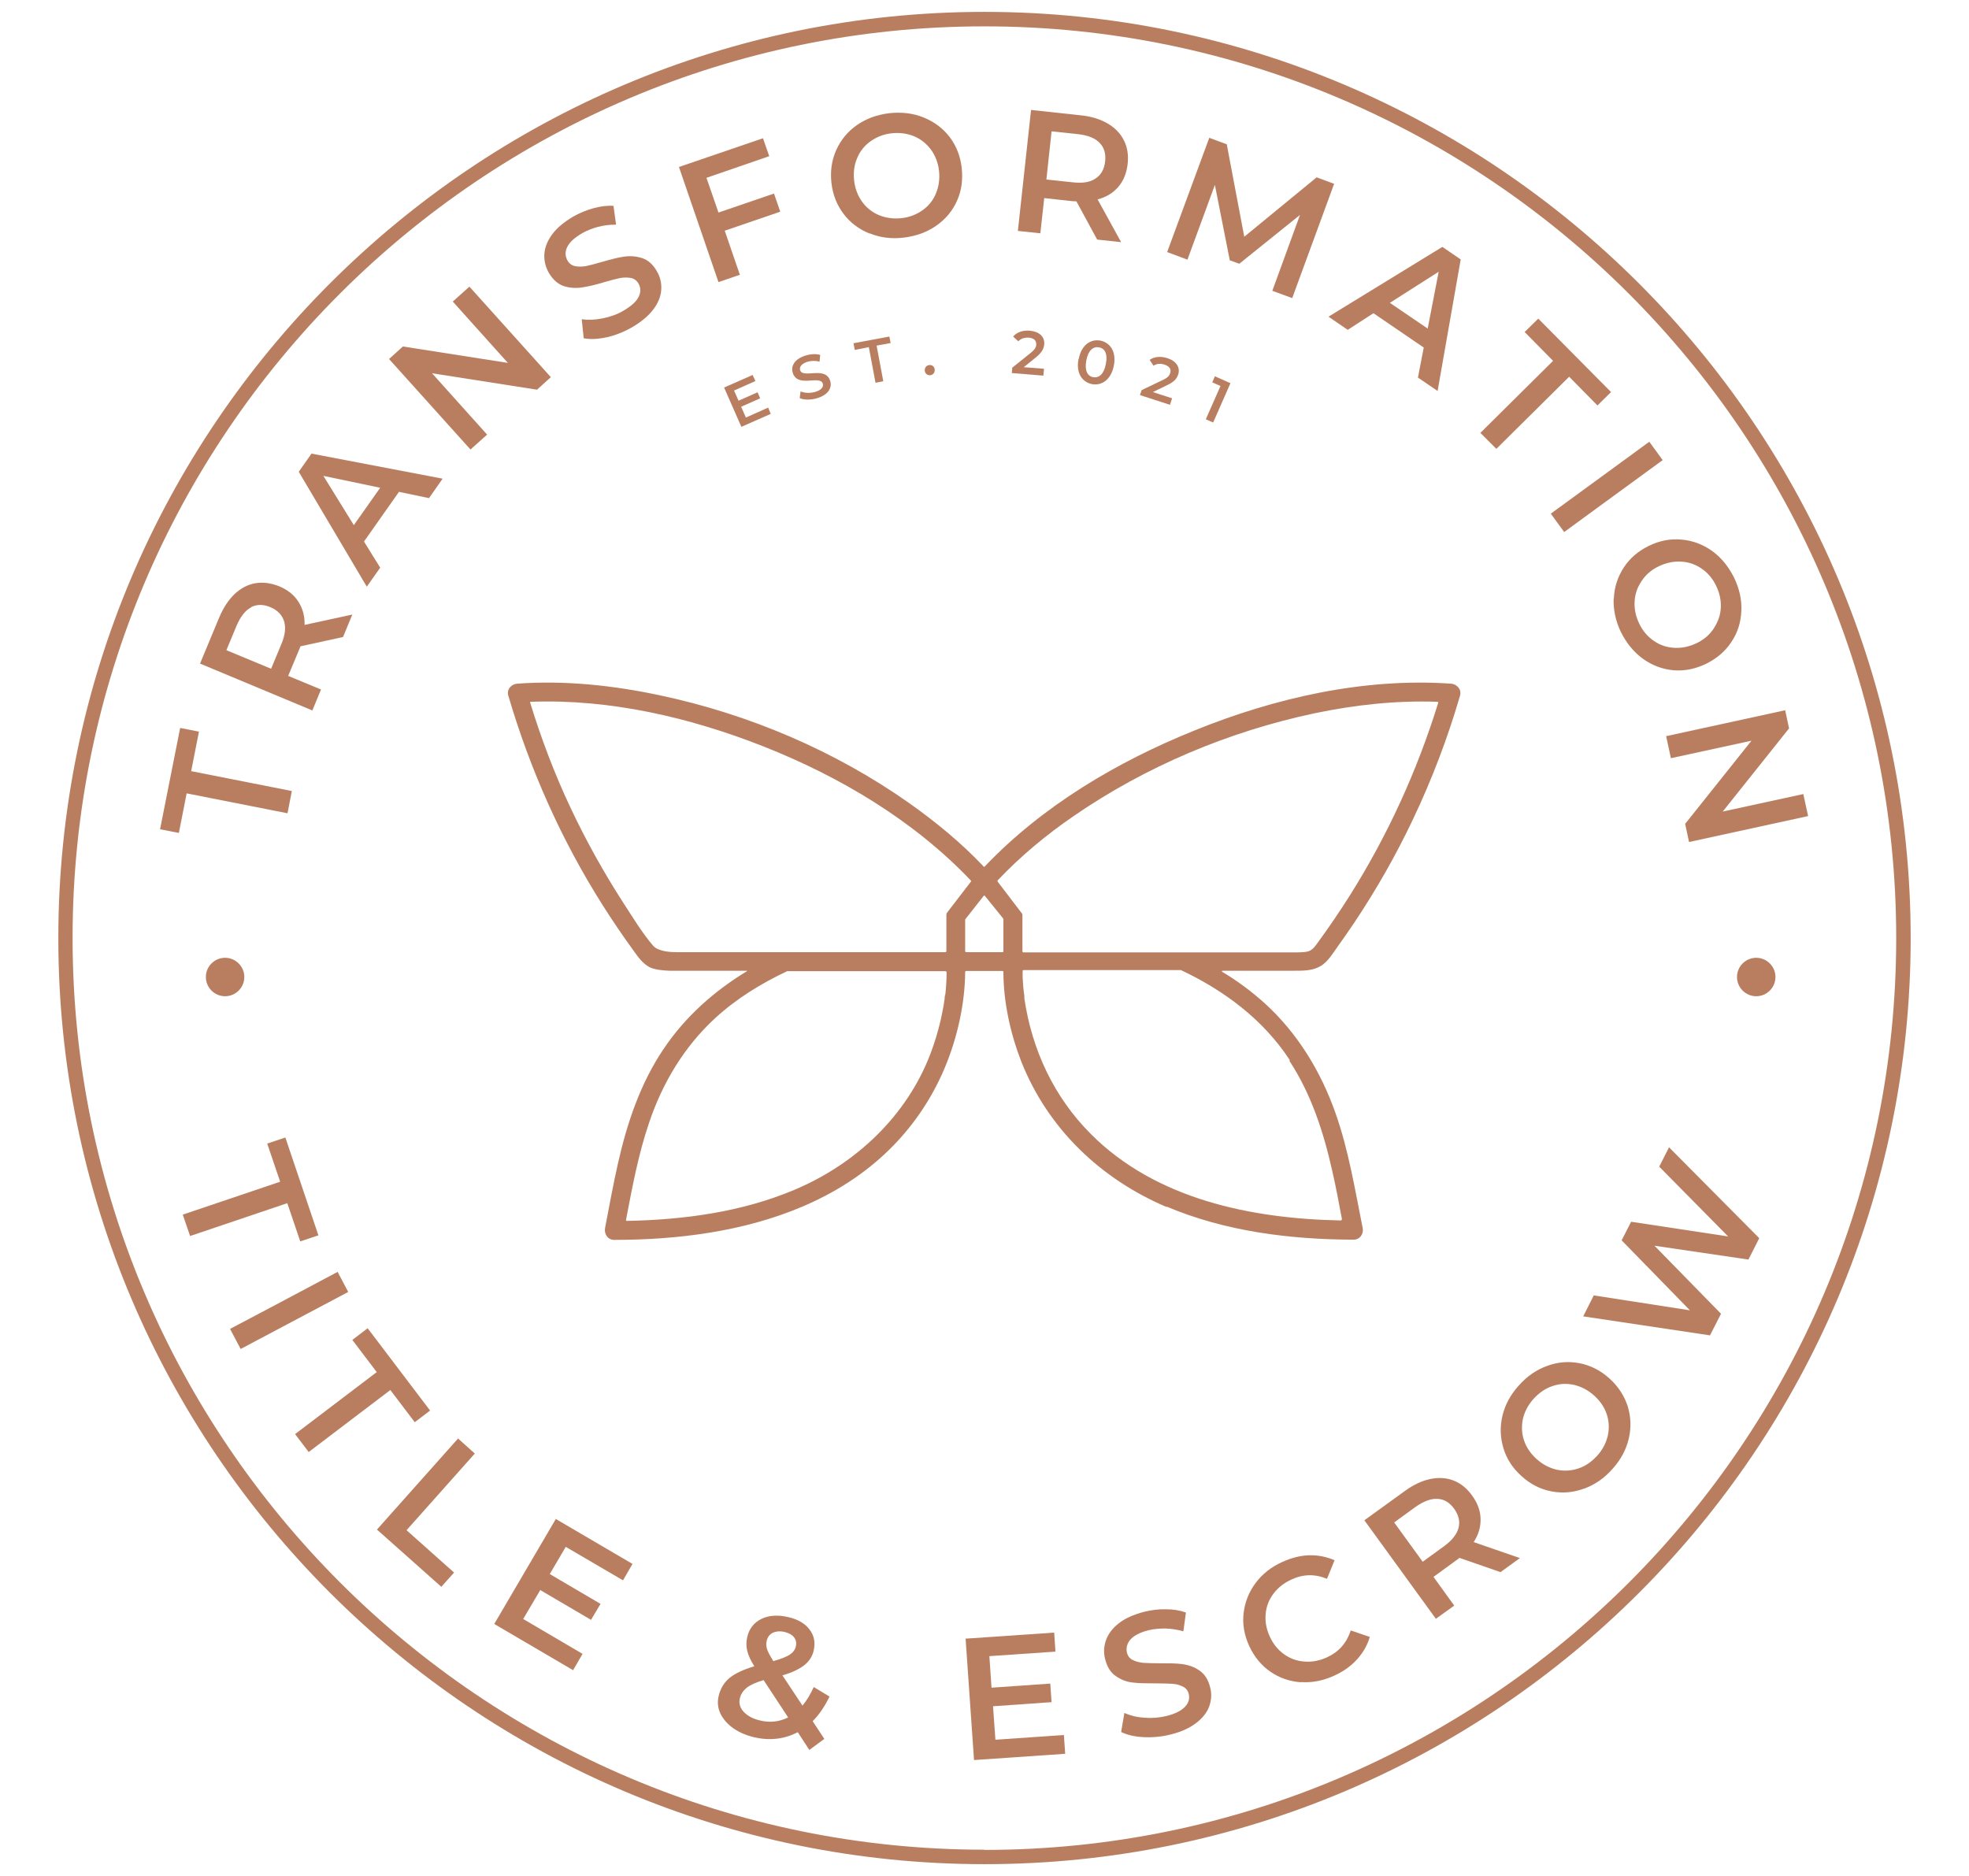
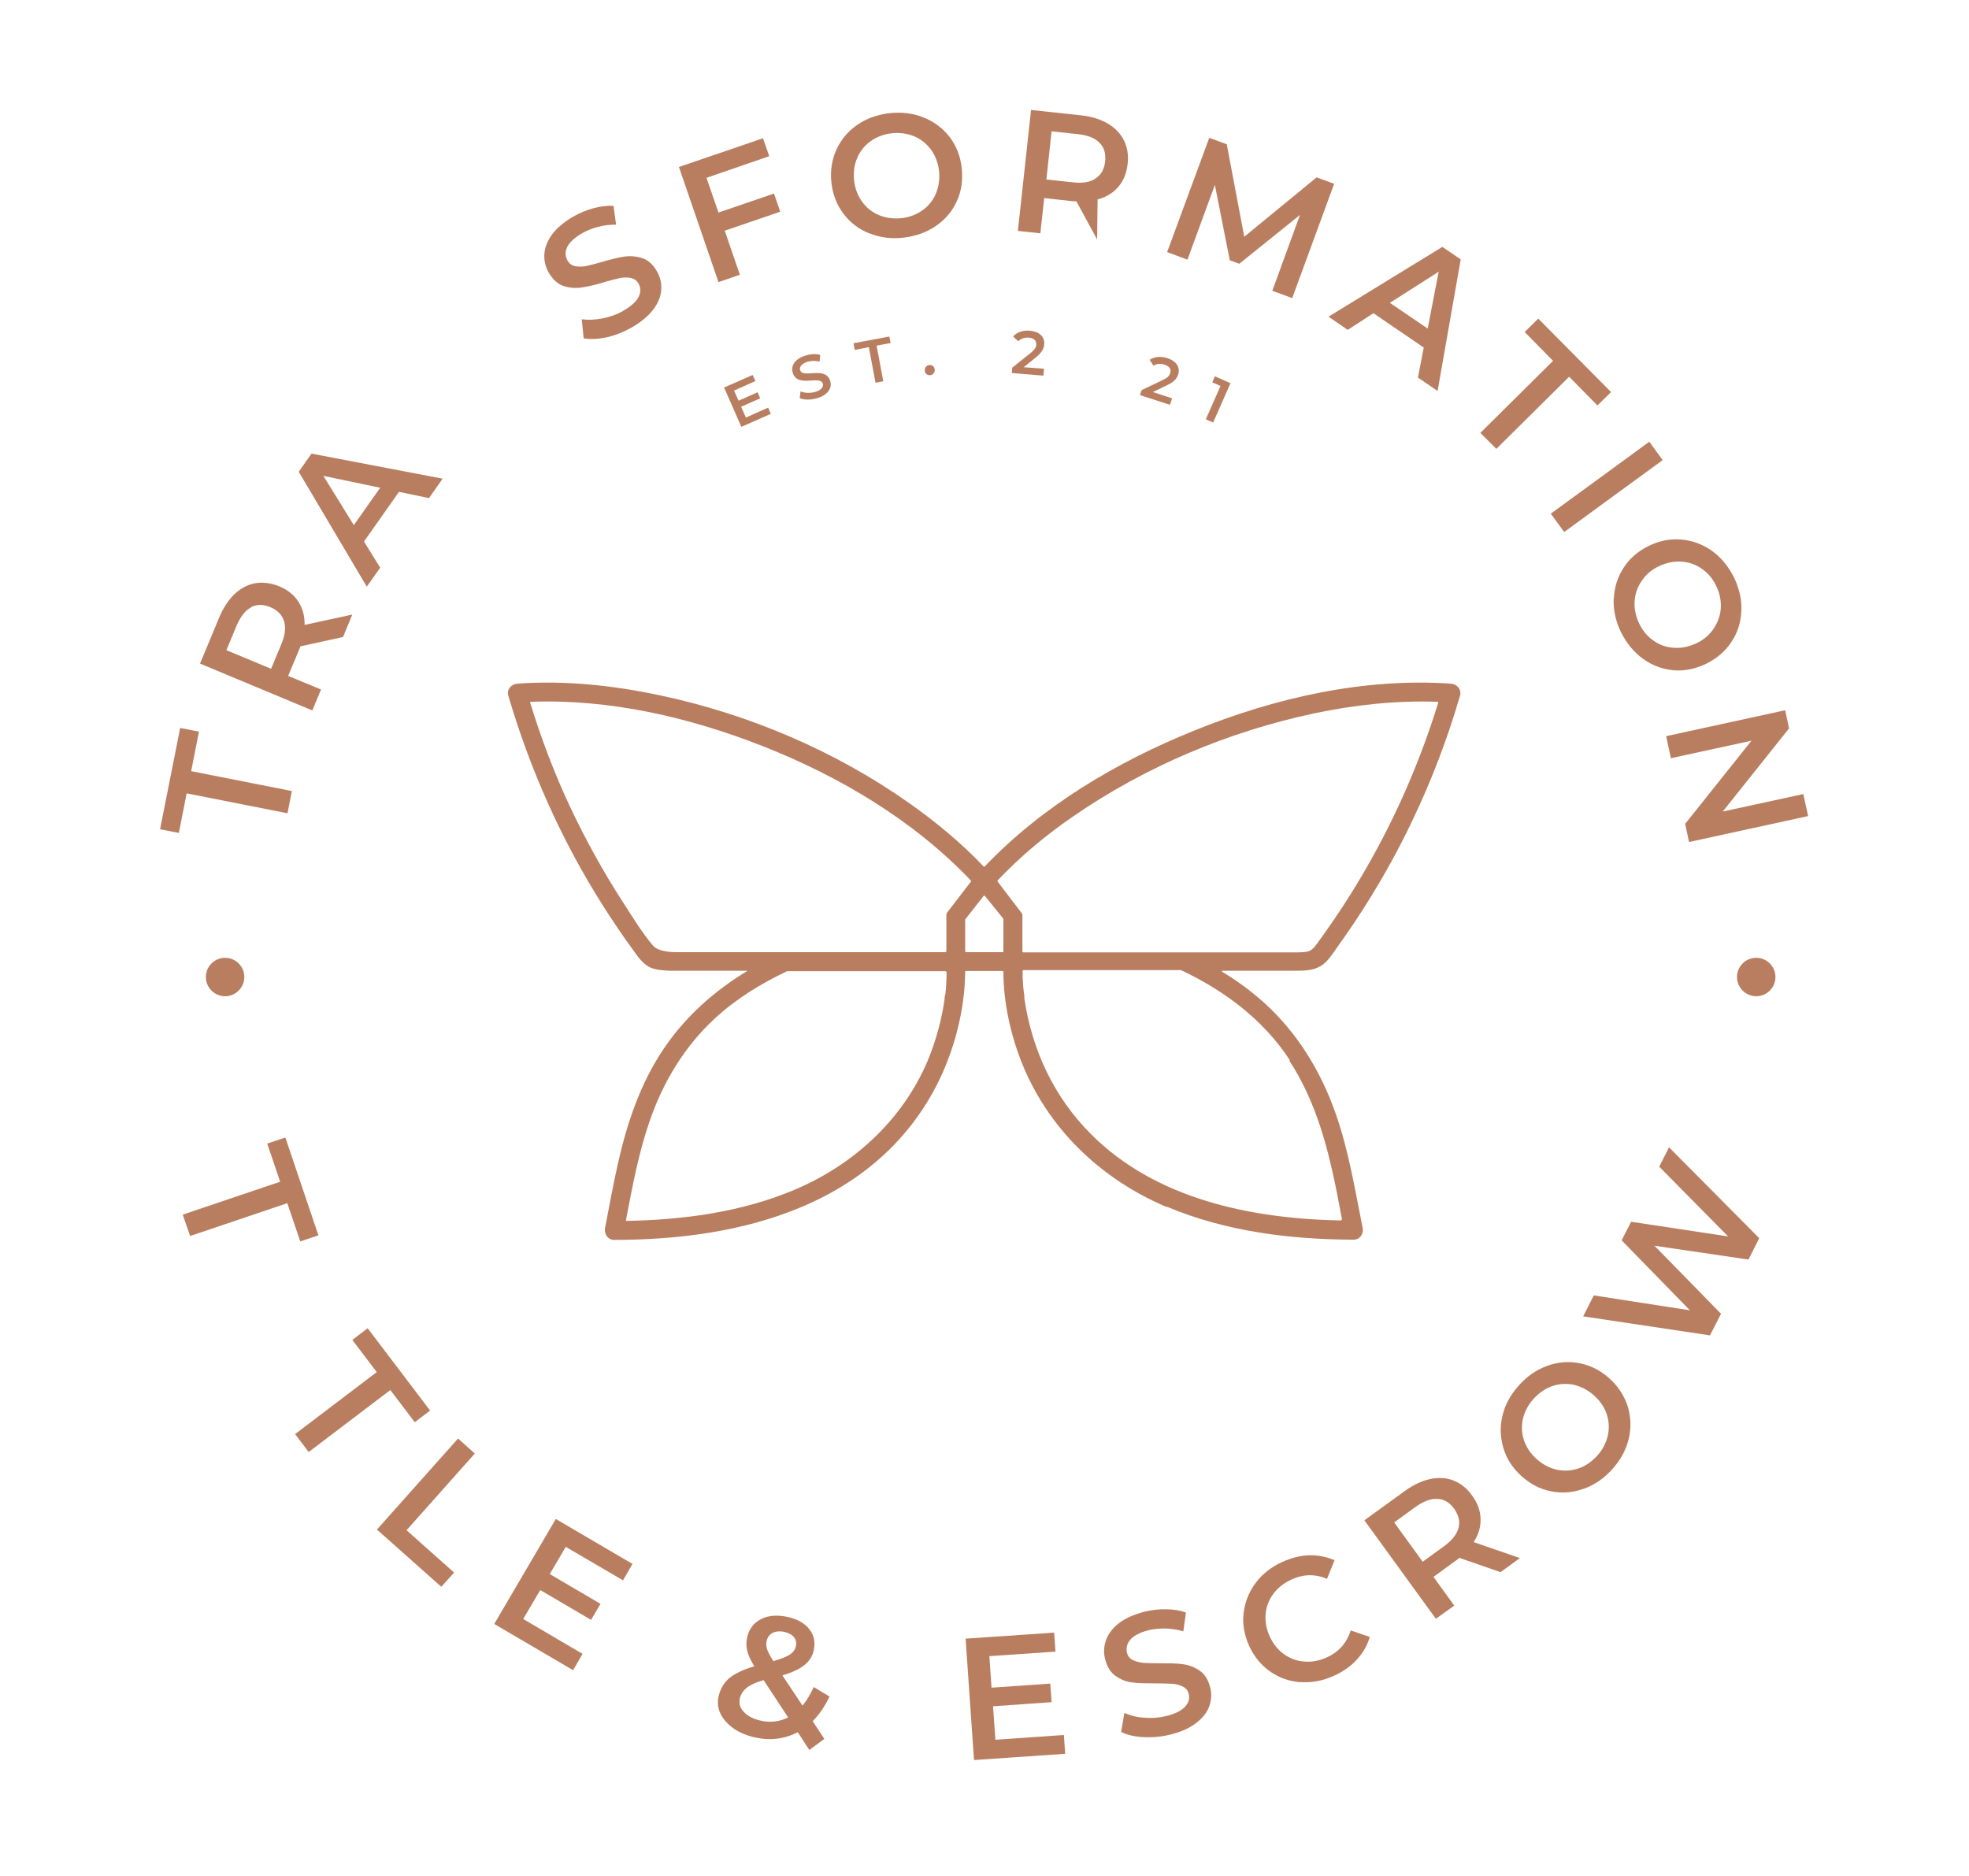
<svg xmlns="http://www.w3.org/2000/svg" id="Layer_1" viewBox="0 0 91.15 86.86">
  <defs>
    <style>.cls-1{fill:#b97e60;}</style>
  </defs>
-   <path class="cls-1" d="M45.57,85.63c-23.27,0-42.21-18.93-42.21-42.21S22.3,1.22,45.57,1.22s42.21,18.93,42.21,42.21-18.93,42.21-42.21,42.21h0ZM45.57,.55C21.93,.55,2.7,19.79,2.7,43.43s19.23,42.87,42.88,42.87,42.87-19.23,42.87-42.87S69.21,.55,45.57,.55h0Z" />
  <path class="cls-1" d="M46.42,44.08h-1.7s-.04-.02-.04-.04v-1.45s0-.03,.02-.05l.84-1.07s.04-.02,.05,0l.84,1.04s.02,.03,.02,.05c0,.16,0,1.07,0,1.49,0,.02-.02,.03-.04,.03h0Zm-2.59-1.8s-.02,.04-.02,.06v1.7s-.02,.04-.04,.04c-.75,0-12.25,0-12.42,0-.19,0-.82,0-1.1-.28-.54-.63-.98-1.37-1.43-2.06-.9-1.4-1.71-2.86-2.42-4.37-.74-1.57-1.35-3.19-1.86-4.85,0-.02,0-.03,.02-.03,3.67-.14,7.37,.72,10.77,2.06,3.55,1.4,6.98,3.44,9.62,6.22,0,.01,.01,.03,0,.04l-1.13,1.47h0Zm-.08,3.76s-.01,.09-.02,.13c0,.01,0,.02,0,.03,0,0,0,.01,0,.03-.02,.11-.03,.22-.05,.33-.04,.23-.09,.46-.14,.69-.12,.52-.28,1.04-.47,1.54-1.09,2.86-3.44,5.09-6.29,6.29-2.44,1.03-5.12,1.39-7.76,1.44-.03,0-.05-.02-.04-.05,.29-1.51,.57-3.04,1.07-4.5,.62-1.84,1.62-3.51,3.05-4.83,.99-.91,2.13-1.61,3.34-2.18,.01,0,.02,0,.04,0h7.29s.05,.02,.05,.04c0,.35-.02,.71-.06,1.06h0Zm2.42-5.27c1.06-1.12,2.26-2.12,3.53-2.99,3.34-2.3,7.19-3.92,11.16-4.76,1.87-.39,3.78-.6,5.69-.53,.02,0,.03,.02,.03,.04-.97,3.14-2.34,6.14-4.09,8.92-.46,.73-.95,1.45-1.46,2.15-.11,.15-.23,.34-.41,.42-.16,.07-.37,.06-.54,.07h-12.71s-.04-.02-.04-.04v-1.69s0-.05-.02-.07l-1.13-1.48s0-.03,0-.04h0Zm13.52,8.34c1.01,1.54,1.58,3.3,1.98,5.08,.17,.74,.31,1.49,.45,2.24,0,.04-.02,.07-.06,.07-4.13-.08-8.55-.98-11.56-4-1.71-1.71-2.73-3.9-3.08-6.28,0-.03,0-.05,0-.06,0,0,0,0,0-.03,0-.05-.01-.11-.02-.16-.01-.09-.02-.18-.03-.27-.01-.15-.02-.3-.03-.46,0-.05,0-.23,0-.28s.04-.05,.04-.05h7.26s.02,0,.03,0c2.01,.95,3.81,2.29,5.04,4.17h0Zm-5.68,6.75c2.72,1.15,5.71,1.52,8.65,1.53,.3,0,.48-.28,.42-.55-.36-1.79-.65-3.6-1.26-5.32-.68-1.93-1.76-3.7-3.28-5.08-.61-.55-1.26-1.03-1.96-1.45-.03-.02-.01-.05,.01-.05h3.34c.42,0,.86,0,1.23-.23,.31-.2,.52-.54,.73-.84,.28-.39,.55-.78,.82-1.18,1.01-1.52,1.92-3.11,2.7-4.76,.88-1.85,1.61-3.77,2.18-5.73,.08-.29-.15-.53-.42-.55-4.04-.28-8.16,.66-11.88,2.17-3.57,1.44-7.04,3.49-9.71,6.3,0,.01-.03,.01-.04,0-1.04-1.1-2.22-2.07-3.45-2.94-3.43-2.42-7.43-4.12-11.54-4.99-2.16-.46-4.39-.7-6.6-.54-.28,.02-.5,.26-.42,.55,1,3.41,2.46,6.69,4.36,9.69,.46,.73,.95,1.45,1.46,2.15,.2,.28,.4,.56,.71,.73,.23,.12,.62,.16,.93,.17h.45s2.83,0,3.14,0c0,0,0,.01,0,.02-1.52,.92-2.86,2.11-3.86,3.6-1.08,1.6-1.7,3.45-2.12,5.33-.22,.98-.4,1.97-.59,2.96-.05,.27,.12,.55,.42,.55,2.91,0,5.98-.38,8.69-1.53,1.49-.63,2.87-1.49,4.06-2.66,1.17-1.15,2.08-2.54,2.67-4.06,.5-1.28,.82-2.75,.83-4.15,0-.03,.02-.05,.05-.05h1.68s.04,.01,.04,.04c0,1.4,.33,2.88,.83,4.16,1.23,3.1,3.67,5.43,6.73,6.73h0Z" />
  <path class="cls-1" d="M81.3,44.34c-.49,0-.89,.4-.89,.89s.4,.89,.89,.89,.89-.4,.89-.89-.4-.89-.89-.89h0Z" />
  <path class="cls-1" d="M10.42,44.34c-.49,0-.89,.4-.89,.89s.4,.89,.89,.89,.89-.4,.89-.89-.4-.89-.89-.89h0Z" />
  <polygon class="cls-1" points="34.84 17.36 33.52 17.94 34.32 19.76 35.68 19.16 35.56 18.87 34.53 19.33 34.31 18.83 35.19 18.44 35.07 18.16 34.19 18.55 33.98 18.08 34.97 17.64 34.84 17.36 34.84 17.36" />
  <path class="cls-1" d="M38.09,17.76c.04,.14-.05,.29-.34,.38-.23,.07-.5,.06-.69-.02l-.04,.31c.2,.09,.52,.09,.82,0,.52-.16,.69-.5,.59-.8-.22-.7-1.26-.09-1.39-.49-.04-.14,.04-.29,.33-.39,.17-.05,.37-.06,.57-.01l.03-.31c-.2-.06-.46-.04-.68,.03-.52,.16-.69,.5-.59,.8,.22,.71,1.26,.09,1.39,.5h0Z" />
  <polygon class="cls-1" points="41.17 15.58 39.51 15.89 39.57 16.2 40.22 16.07 40.53 17.72 40.89 17.65 40.58 16 41.23 15.88 41.17 15.58 41.17 15.58" />
  <path class="cls-1" d="M42.81,17.16c.01,.14,.13,.22,.25,.21,.13-.01,.22-.12,.21-.26-.01-.14-.13-.23-.25-.21-.13,.01-.22,.12-.21,.26h0Z" />
  <path class="cls-1" d="M48.32,17.07l-.93-.07,.57-.46c.29-.24,.36-.41,.38-.6,.03-.35-.23-.59-.66-.63-.33-.03-.61,.07-.78,.27l.24,.22c.12-.13,.29-.18,.48-.17,.24,.02,.36,.13,.35,.32,0,.11-.05,.22-.26,.39l-.85,.68-.02,.25,1.46,.12,.03-.31h0Z" />
-   <path class="cls-1" d="M51.19,16.86c-.09,.47-.32,.65-.59,.6-.26-.05-.4-.31-.31-.78,.09-.47,.32-.65,.59-.6,.27,.05,.41,.31,.31,.78h0Zm-1.26-.25c-.13,.64,.15,1.07,.61,1.17,.46,.09,.89-.2,1.02-.84,.13-.64-.15-1.07-.61-1.17-.46-.09-.89,.2-1.01,.84h0Z" />
  <path class="cls-1" d="M54.26,18.44l-.89-.29,.66-.32c.34-.16,.45-.31,.51-.49,.11-.33-.09-.63-.5-.76-.31-.1-.61-.07-.82,.08l.18,.27c.15-.1,.32-.11,.51-.05,.23,.08,.32,.21,.26,.39-.03,.11-.1,.21-.34,.32l-.98,.47-.08,.23,1.39,.45,.1-.3h0Z" />
  <polygon class="cls-1" points="56.16 19.56 56.96 17.74 56.24 17.42 56.12 17.7 56.5 17.87 55.82 19.41 56.16 19.56 56.16 19.56" />
  <g>
    <path class="cls-1" d="M12.97,54.71l-.6-1.77,.84-.28,1.53,4.53-.84,.28-.6-1.77-4.5,1.52-.34-.99,4.5-1.52Z" />
-     <path class="cls-1" d="M15.63,58.88l.49,.93-2.83,1.5-2.15,1.14-.49-.93,2.14-1.13,2.84-1.51Z" />
    <path class="cls-1" d="M17.44,63.52l-1.13-1.49,.71-.54,2.89,3.81-.71,.54-1.13-1.49-3.78,2.87-.63-.83,3.78-2.87Z" />
    <path class="cls-1" d="M21.2,66.59l.78,.7-3.16,3.55,2.2,1.96-.59,.66-2.98-2.65,3.75-4.21Z" />
    <path class="cls-1" d="M26.97,76.56l-.44,.76-3.65-2.14,2.85-4.86,3.55,2.08-.44,.76-2.65-1.55-.74,1.26,2.35,1.38-.44,.74-2.35-1.38-.79,1.34,2.74,1.61Z" />
    <path class="cls-1" d="M37.47,81.02l-.54-.83c-.61,.32-1.28,.4-2,.24-.38-.09-.71-.23-.98-.42-.27-.19-.47-.42-.6-.68-.12-.26-.15-.53-.08-.82,.08-.34,.25-.62,.5-.83,.26-.21,.64-.39,1.15-.54-.17-.27-.28-.51-.33-.72-.05-.21-.05-.42,0-.63,.09-.39,.31-.67,.65-.84,.34-.17,.76-.2,1.24-.09,.44,.1,.78,.29,.99,.57,.22,.28,.28,.6,.2,.97-.06,.28-.21,.51-.44,.69-.23,.18-.56,.34-1.01,.47l.93,1.4c.19-.23,.36-.51,.52-.86l.73,.44c-.22,.46-.48,.84-.78,1.14l.54,.82-.69,.51Zm-.99-1.52l-1.13-1.72c-.35,.1-.61,.22-.78,.35-.16,.13-.27,.29-.32,.49-.05,.23,0,.44,.18,.63s.42,.32,.76,.4c.45,.11,.88,.06,1.29-.14Zm-.71-3.91c-.15,.08-.24,.2-.28,.38-.03,.12-.02,.25,.02,.38,.04,.13,.14,.31,.29,.55,.35-.1,.61-.2,.76-.3,.15-.1,.25-.23,.28-.38,.04-.16,.01-.3-.08-.42-.09-.12-.24-.2-.44-.25-.21-.05-.4-.03-.55,.04Z" />
    <path class="cls-1" d="M49.25,80.32l.06,.87-4.22,.29-.39-5.62,4.1-.28,.06,.88-3.06,.21,.1,1.46,2.72-.19,.06,.86-2.71,.19,.11,1.55,3.17-.22Z" />
    <path class="cls-1" d="M52.95,80.42c-.42-.02-.77-.1-1.05-.24l.15-.88c.27,.12,.58,.2,.93,.22,.35,.03,.69,0,1.02-.08,.41-.1,.69-.25,.86-.43,.17-.18,.22-.38,.17-.59-.04-.16-.13-.27-.27-.34-.14-.07-.3-.12-.49-.13-.19-.01-.44-.02-.75-.02-.44,0-.8,0-1.09-.04-.28-.03-.54-.13-.78-.3-.24-.16-.4-.43-.49-.78-.08-.3-.06-.6,.04-.88,.1-.29,.3-.55,.59-.78,.29-.23,.68-.4,1.16-.53,.33-.08,.67-.13,1.02-.12,.34,0,.65,.05,.93,.15l-.12,.87c-.28-.08-.55-.12-.83-.13-.28,0-.54,.02-.78,.08-.4,.1-.68,.25-.84,.43-.16,.19-.21,.39-.16,.61,.04,.16,.13,.27,.27,.34,.14,.07,.3,.11,.48,.13,.19,.01,.44,.02,.75,.02,.43,0,.79,0,1.07,.04,.29,.04,.55,.13,.79,.3,.24,.16,.4,.42,.49,.77,.08,.3,.06,.6-.04,.88-.1,.28-.3,.54-.6,.77-.3,.23-.68,.41-1.16,.53-.42,.11-.84,.15-1.27,.13Z" />
    <path class="cls-1" d="M60.22,77.88c-.52-.04-.99-.2-1.41-.49-.42-.29-.75-.69-.98-1.19-.23-.5-.32-1.01-.26-1.52,.06-.51,.24-.97,.55-1.39,.31-.42,.73-.75,1.24-.98,.42-.19,.84-.3,1.25-.31,.41-.01,.8,.07,1.17,.23l-.35,.86c-.55-.23-1.1-.22-1.64,.03-.35,.16-.63,.38-.84,.66-.21,.28-.33,.59-.36,.94-.03,.35,.03,.69,.19,1.04,.16,.35,.38,.62,.66,.82,.28,.2,.6,.32,.95,.34,.35,.03,.7-.04,1.05-.2,.54-.25,.9-.66,1.09-1.24l.88,.3c-.11,.39-.31,.73-.59,1.04-.28,.31-.63,.56-1.05,.75-.52,.24-1.04,.34-1.56,.3Z" />
    <path class="cls-1" d="M69.46,72.78l-1.9-.66s-.09,.08-.17,.13l-1.03,.75,.96,1.33-.85,.61-3.31-4.56,1.88-1.36c.4-.29,.79-.47,1.17-.55,.39-.08,.75-.06,1.08,.07,.33,.13,.62,.36,.86,.7,.25,.34,.38,.7,.39,1.07,.01,.37-.09,.73-.32,1.08l2.14,.74-.91,.66Zm-2.92-3.39c-.3-.02-.64,.11-1.01,.37l-.99,.72,1.32,1.82,.99-.72c.37-.27,.59-.55,.67-.85,.08-.3,0-.59-.2-.88-.21-.29-.47-.45-.77-.46Z" />
    <path class="cls-1" d="M73.31,68.92c-.49,.18-.99,.22-1.5,.12-.51-.1-.96-.33-1.37-.7-.41-.37-.69-.79-.84-1.29-.15-.49-.17-.99-.05-1.5,.12-.51,.37-.98,.76-1.41,.38-.43,.82-.73,1.32-.91,.49-.18,.99-.22,1.5-.12,.5,.1,.96,.33,1.37,.7,.41,.37,.69,.8,.85,1.29,.15,.49,.17,.99,.05,1.5-.12,.51-.37,.98-.76,1.41-.38,.43-.82,.73-1.32,.91Zm1.12-2.45c.07-.34,.06-.67-.05-1-.11-.33-.31-.62-.59-.87-.28-.25-.59-.41-.93-.49-.34-.07-.67-.06-1,.06-.33,.11-.61,.31-.87,.59-.25,.28-.41,.59-.49,.92-.07,.34-.06,.67,.05,1,.11,.33,.31,.62,.59,.87,.28,.25,.59,.41,.93,.49,.34,.07,.67,.05,1-.06,.33-.11,.61-.31,.87-.59,.25-.28,.41-.59,.49-.93Z" />
    <path class="cls-1" d="M77.26,53.11l4.18,4.21-.5,.99-4.35-.64,3.08,3.15-.51,1-5.87-.88,.49-.97,4.45,.69-3.16-3.24,.44-.86,4.49,.68-3.19-3.23,.45-.89Z" />
  </g>
  <g>
    <path class="cls-1" d="M8.64,36.73l-.36,1.83-.87-.17,.93-4.69,.87,.17-.36,1.83,4.66,.92-.2,1.03-4.66-.92Z" />
    <path class="cls-1" d="M15.88,29.49l-1.97,.43s-.04,.11-.08,.2l-.49,1.17,1.52,.63-.4,.97-5.2-2.17,.89-2.14c.19-.45,.43-.81,.71-1.08,.29-.27,.61-.44,.96-.5s.72-.01,1.1,.14c.39,.16,.69,.4,.89,.71,.2,.31,.3,.67,.29,1.08l2.21-.48-.43,1.04Zm-4.26-1.37c-.27,.14-.49,.43-.67,.85l-.47,1.13,2.07,.86,.47-1.13c.18-.42,.22-.78,.13-1.07-.09-.29-.3-.51-.63-.65s-.63-.14-.9,0Z" />
    <path class="cls-1" d="M18.47,22.77l-1.62,2.3,.75,1.21-.62,.88-3.15-5.32,.59-.84,6.07,1.16-.63,.9-1.39-.29Zm-.87-.19l-2.63-.55,1.41,2.28,1.22-1.73Z" />
-     <path class="cls-1" d="M21.73,13.27l3.77,4.19-.64,.58-4.86-.76,2.55,2.84-.77,.69-3.77-4.19,.64-.58,4.86,.76-2.55-2.84,.77-.69Z" />
    <path class="cls-1" d="M28.1,15.61c-.41,.09-.77,.11-1.08,.05l-.09-.88c.29,.04,.61,.03,.96-.04,.35-.07,.67-.18,.96-.35,.36-.21,.6-.42,.71-.64s.11-.42,0-.62c-.08-.14-.2-.23-.35-.26-.15-.03-.32-.03-.5,0-.18,.04-.43,.1-.73,.19-.42,.13-.78,.21-1.06,.25-.28,.04-.56,.02-.83-.07-.27-.09-.5-.3-.69-.62-.15-.27-.22-.56-.2-.86,.02-.3,.14-.61,.36-.91,.22-.3,.55-.57,.97-.82,.3-.17,.61-.3,.94-.39,.33-.09,.64-.13,.93-.11l.12,.87c-.29,0-.56,.03-.83,.1-.27,.07-.51,.17-.73,.29-.36,.21-.59,.42-.7,.64-.11,.22-.1,.43,.01,.63,.08,.14,.2,.23,.35,.26,.15,.03,.32,.03,.5,0,.18-.04,.43-.1,.73-.19,.41-.12,.76-.21,1.04-.25,.29-.04,.56-.02,.84,.07,.27,.09,.5,.29,.68,.61,.16,.27,.22,.56,.2,.86-.02,.3-.14,.61-.37,.91s-.55,.57-.98,.82c-.38,.22-.77,.37-1.18,.47Z" />
    <path class="cls-1" d="M32.7,8.22l.56,1.62,2.57-.88,.29,.84-2.57,.88,.7,2.04-.99,.34-1.83-5.33,3.89-1.33,.29,.83-2.9,1Z" />
    <path class="cls-1" d="M40.25,10.81c-.49-.2-.89-.5-1.2-.91-.31-.41-.5-.89-.56-1.43-.06-.54,.01-1.05,.22-1.52,.21-.47,.53-.86,.96-1.16s.93-.48,1.5-.55c.57-.06,1.1,0,1.59,.2,.49,.2,.89,.5,1.2,.9,.31,.41,.5,.89,.56,1.44,.06,.55-.01,1.06-.22,1.52-.21,.47-.53,.85-.96,1.15-.43,.3-.93,.48-1.5,.55-.57,.07-1.1,0-1.59-.2Zm2.46-1.08c.28-.2,.49-.46,.62-.78s.18-.67,.14-1.04c-.04-.37-.17-.7-.37-.98-.21-.28-.47-.49-.78-.62-.32-.13-.66-.18-1.04-.14-.37,.04-.7,.17-.98,.37-.28,.2-.49,.46-.62,.78-.14,.32-.18,.67-.14,1.04s.17,.7,.37,.98,.47,.49,.78,.62c.32,.13,.66,.18,1.04,.14,.37-.04,.7-.17,.98-.37Z" />
-     <path class="cls-1" d="M50.79,11.09l-.96-1.77s-.12,0-.22-.01l-1.27-.14-.18,1.63-1.04-.11,.61-5.6,2.31,.25c.49,.05,.9,.18,1.24,.38,.34,.2,.59,.46,.75,.78,.16,.32,.22,.69,.17,1.1-.05,.42-.19,.77-.43,1.05-.24,.28-.56,.48-.96,.58l1.09,1.98-1.12-.12Zm.11-4.48c-.21-.22-.55-.35-1-.4l-1.22-.13-.24,2.23,1.22,.13c.45,.05,.81,0,1.06-.18,.26-.17,.4-.43,.44-.79,.04-.36-.05-.65-.26-.86Z" />
+     <path class="cls-1" d="M50.79,11.09l-.96-1.77s-.12,0-.22-.01l-1.27-.14-.18,1.63-1.04-.11,.61-5.6,2.31,.25c.49,.05,.9,.18,1.24,.38,.34,.2,.59,.46,.75,.78,.16,.32,.22,.69,.17,1.1-.05,.42-.19,.77-.43,1.05-.24,.28-.56,.48-.96,.58Zm.11-4.48c-.21-.22-.55-.35-1-.4l-1.22-.13-.24,2.23,1.22,.13c.45,.05,.81,0,1.06-.18,.26-.17,.4-.43,.44-.79,.04-.36-.05-.65-.26-.86Z" />
    <path class="cls-1" d="M58.9,13.46l1.28-3.51-2.81,2.26-.44-.16-.69-3.49-1.27,3.46-.94-.35,1.95-5.29,.81,.3,.81,4.28,3.35-2.75,.81,.3-1.94,5.29-.93-.34Z" />
    <path class="cls-1" d="M65.91,16.09l-2.33-1.59-1.19,.77-.89-.61,5.27-3.23,.85,.58-1.07,6.09-.91-.62,.27-1.4Zm.18-.87l.51-2.64-2.26,1.44,1.75,1.19Z" />
    <path class="cls-1" d="M71.89,16.7l-1.31-1.33,.63-.62,3.37,3.4-.63,.62-1.31-1.33-3.37,3.34-.74-.74,3.37-3.34Z" />
    <path class="cls-1" d="M76.35,20.45l.62,.85-2.59,1.89-1.97,1.44-.62-.85,2.59-1.89,1.97-1.44Z" />
    <path class="cls-1" d="M74.71,27.7c.02-.52,.18-1,.46-1.43s.67-.76,1.16-1c.49-.24,1-.34,1.51-.29,.51,.04,.98,.22,1.41,.52,.43,.31,.76,.72,1.02,1.23,.25,.52,.37,1.04,.34,1.56-.02,.52-.17,1-.46,1.43-.28,.43-.67,.76-1.17,1.01-.5,.24-1,.34-1.51,.3-.51-.05-.98-.22-1.41-.53-.43-.31-.76-.72-1.02-1.23-.25-.52-.36-1.04-.34-1.56Zm1.84,1.96c.28,.2,.6,.31,.95,.33,.35,.02,.69-.05,1.03-.21,.34-.16,.61-.39,.8-.68s.31-.6,.33-.95c.02-.34-.05-.69-.21-1.02-.16-.34-.39-.61-.67-.8-.28-.2-.6-.31-.95-.33-.35-.02-.69,.05-1.03,.21-.34,.16-.61,.39-.8,.68-.2,.29-.31,.6-.33,.95-.02,.34,.05,.69,.21,1.02,.16,.34,.39,.61,.67,.8Z" />
    <path class="cls-1" d="M83.7,37.78l-5.51,1.2-.18-.84,3.07-3.85-3.73,.81-.22-1.02,5.51-1.2,.18,.84-3.07,3.85,3.73-.81,.22,1.01Z" />
  </g>
</svg>